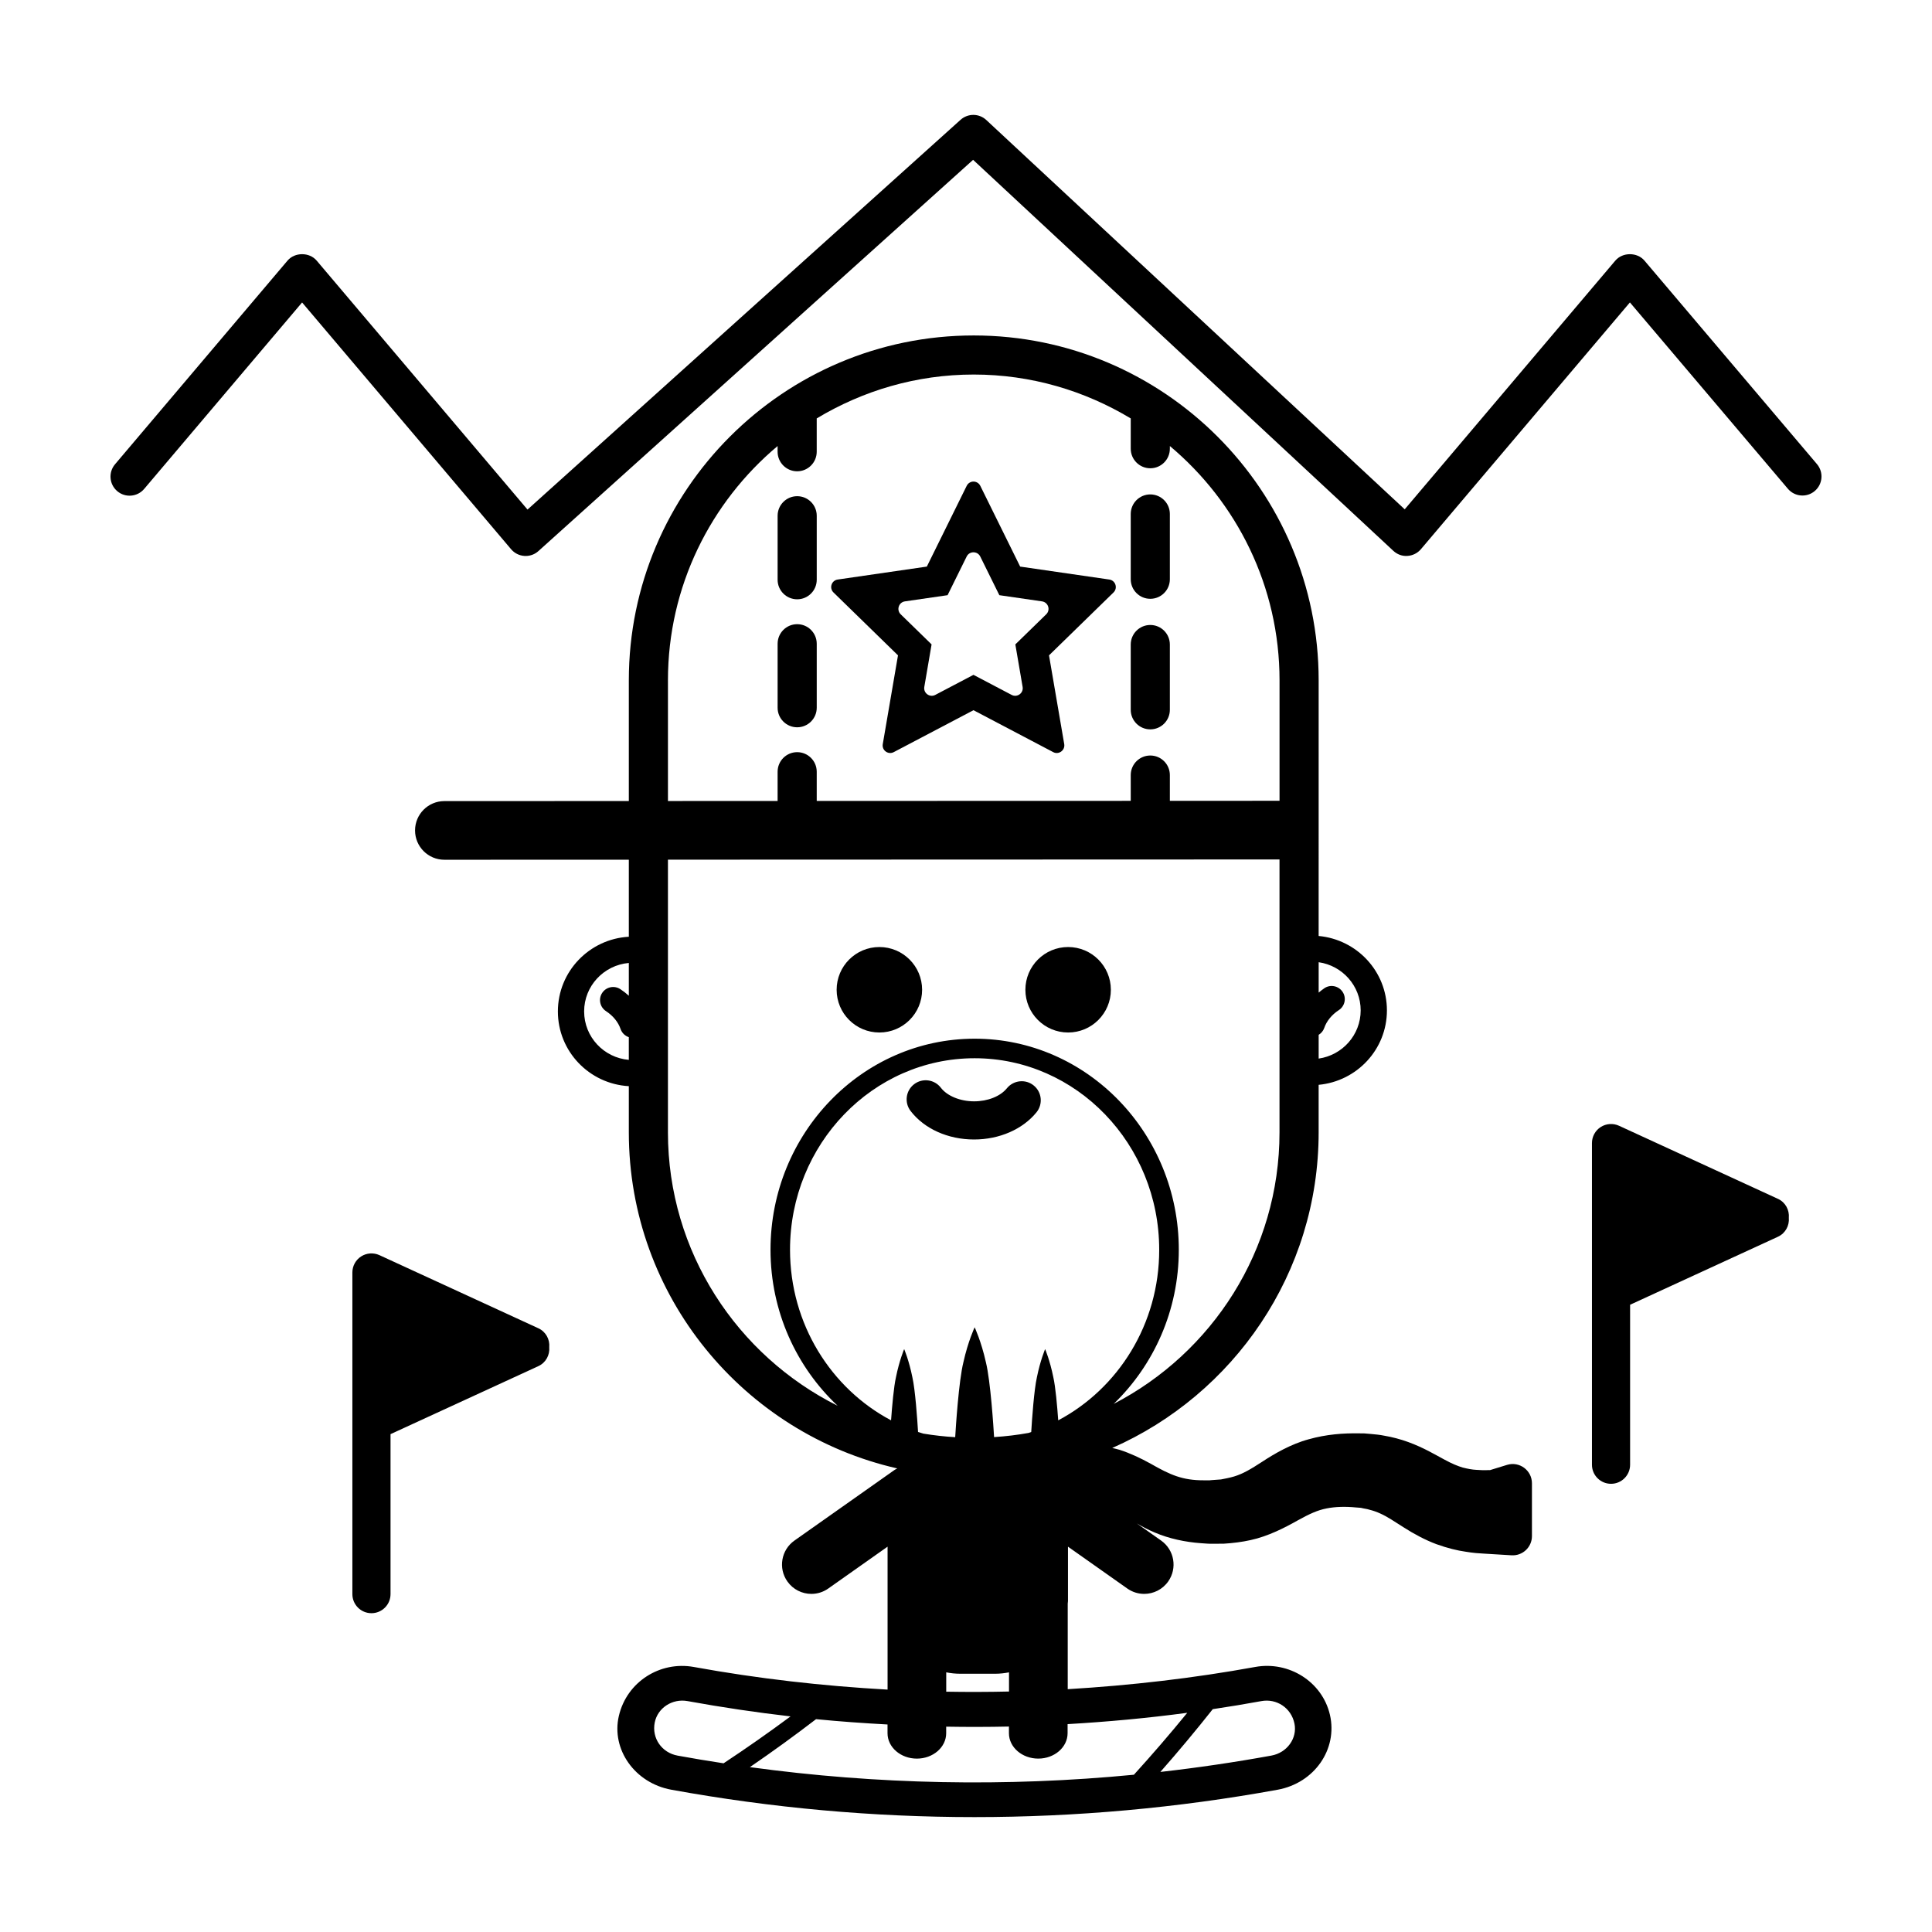
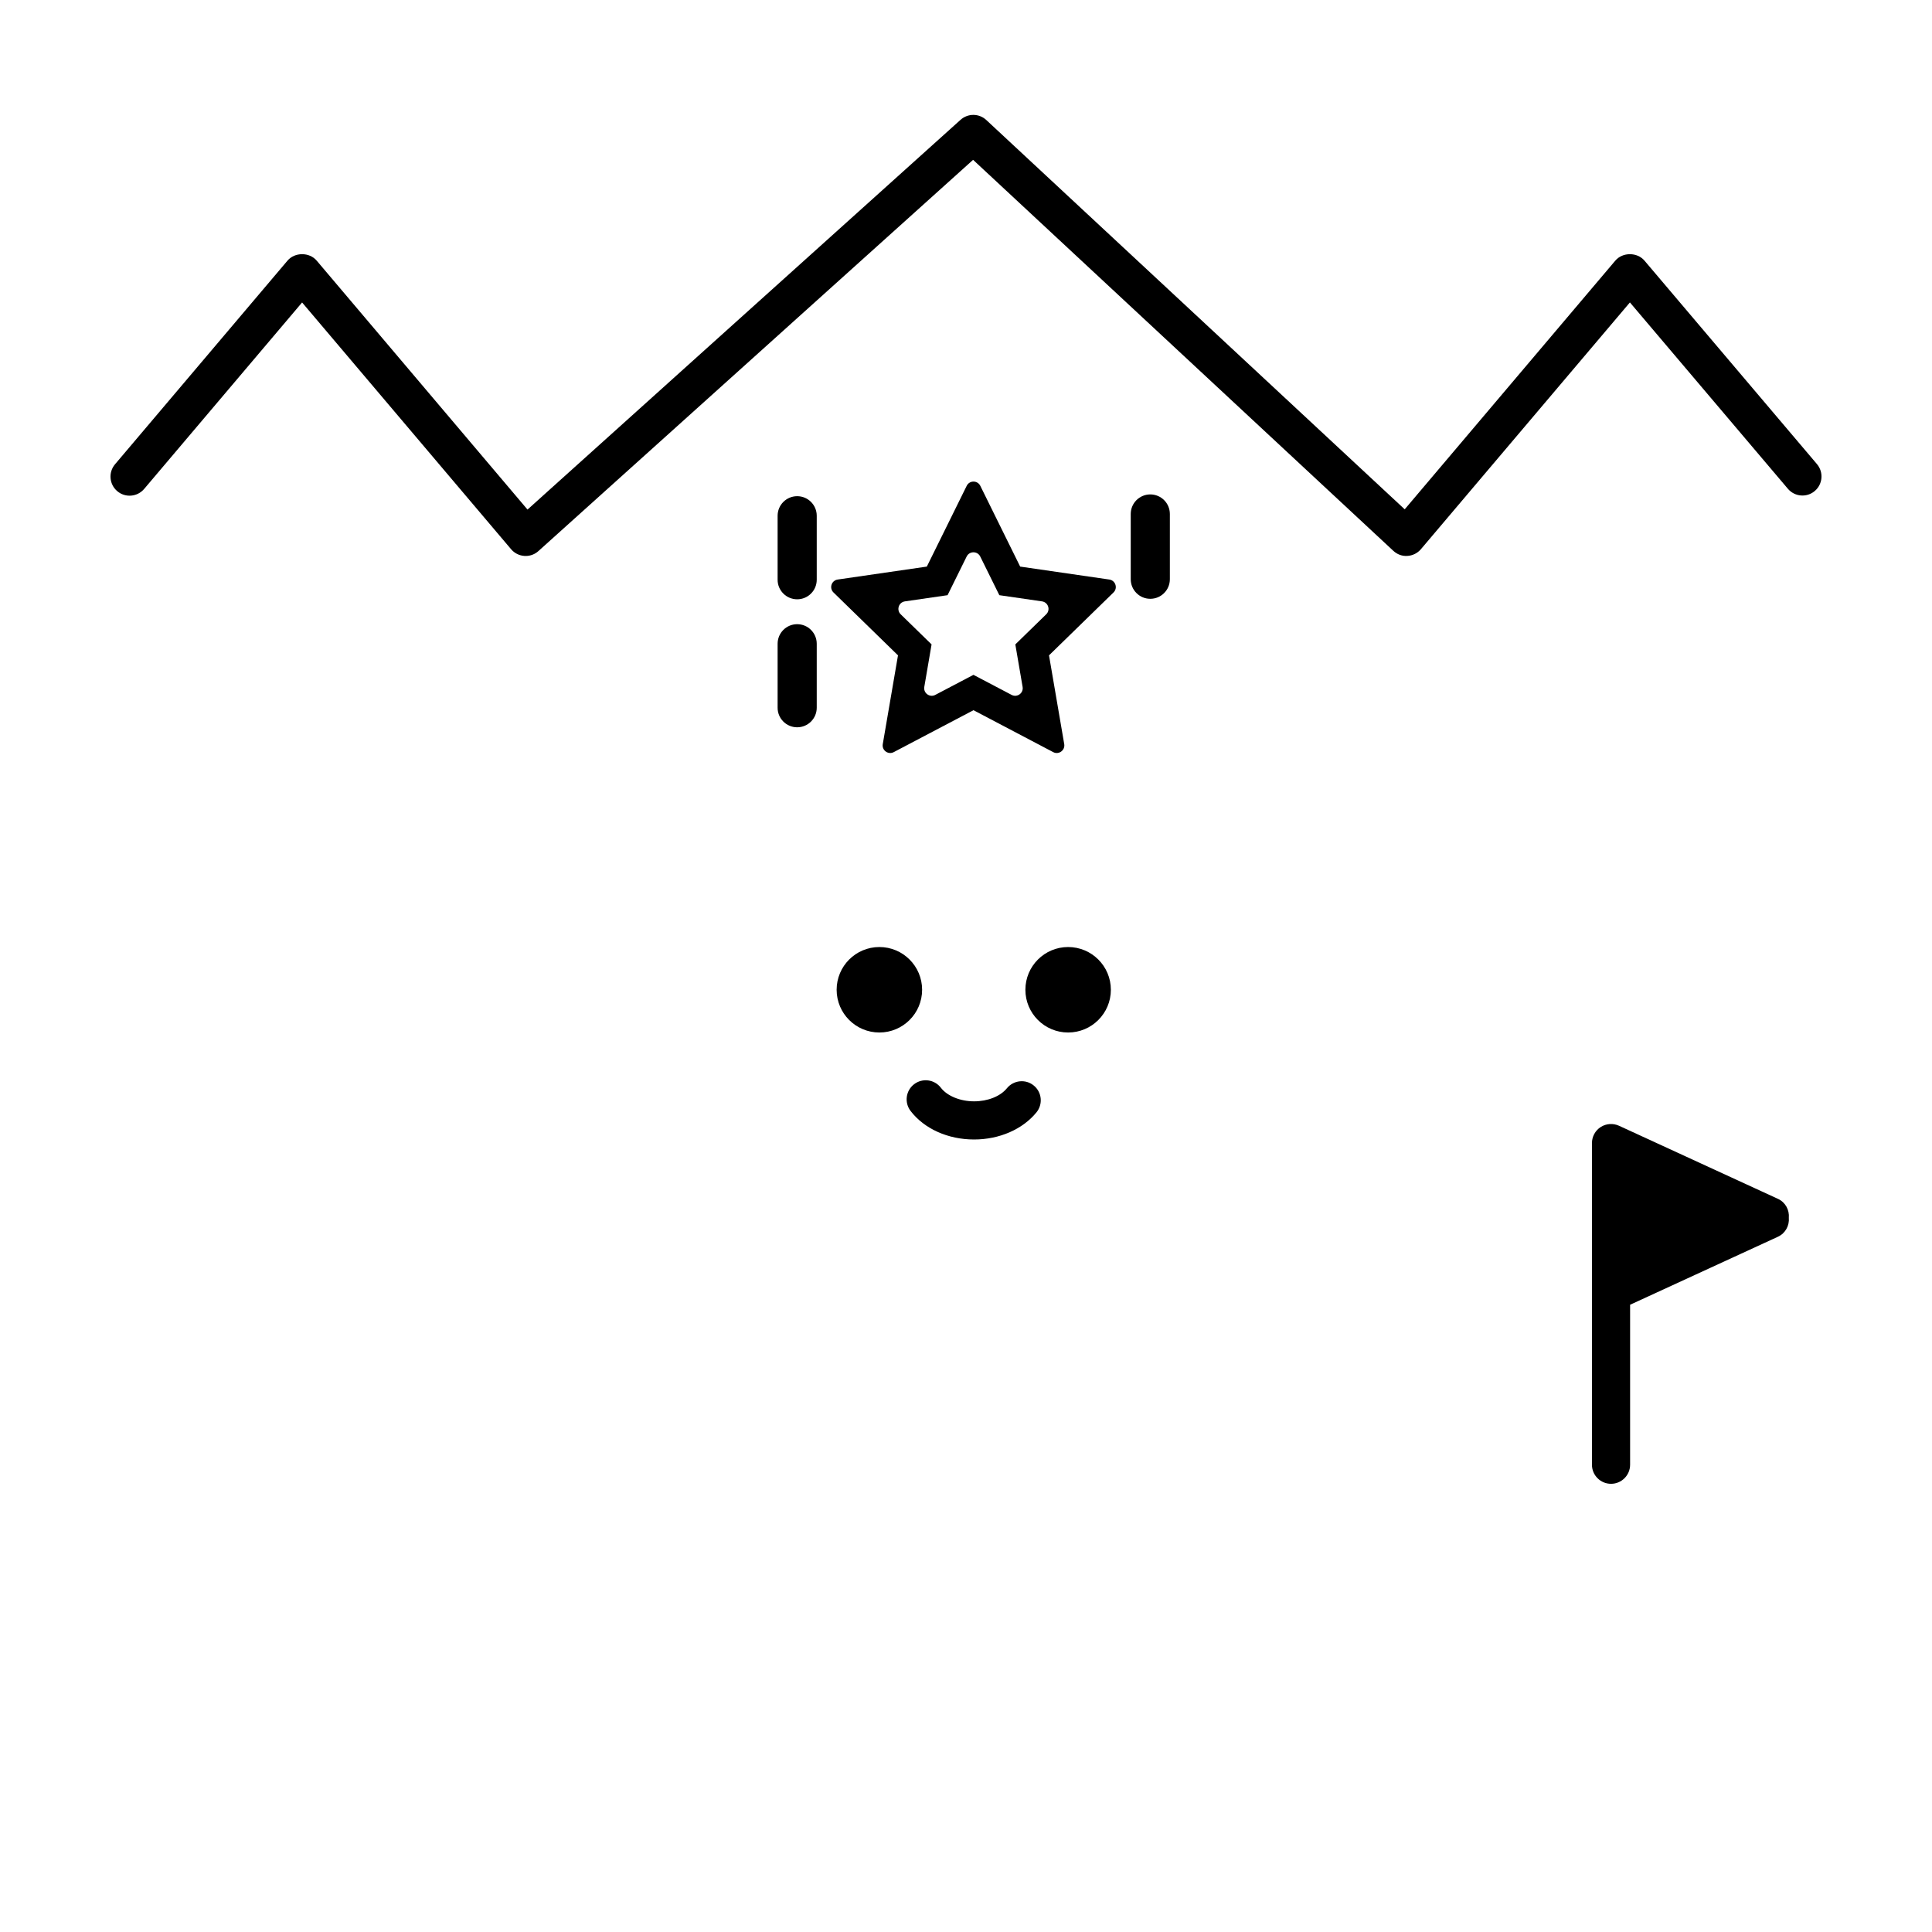
<svg xmlns="http://www.w3.org/2000/svg" fill="#000000" width="800px" height="800px" version="1.1" viewBox="144 144 512 512">
  <g>
    <path d="m625.52 267-45.723-53.938c-1.918-2.266-5.793-2.266-7.715 0l-55.82 65.914-110.88-103.17c-1.918-1.789-4.875-1.809-6.828-0.055l-114.76 103.29-55.875-65.98c-1.918-2.266-5.793-2.266-7.719 0l-45.715 53.973c-1.805 2.133-1.543 5.32 0.59 7.129 2.125 1.805 5.316 1.543 7.129-0.59l41.855-49.418 55.391 65.398c0.883 1.043 2.152 1.684 3.516 1.773 0.117 0.004 0.227 0.012 0.344 0.012 1.246 0 2.453-0.457 3.379-1.301l115.19-103.68 111.37 103.62c1.012 0.941 2.363 1.457 3.742 1.344 1.379-0.082 2.664-0.727 3.562-1.777l55.391-65.398 41.863 49.383c1.809 2.133 4.996 2.402 7.125 0.59 2.125-1.801 2.387-4.988 0.586-7.121z" />
-     <path d="m543.38 532.21-4.516 1.387c0.051-0.055-1.461 0.109-3.606-0.07-1.113-0.051-2.277-0.273-3.598-0.605-1.324-0.398-2.762-0.961-4.984-2.172-2.191-1.164-5.402-3.117-9.5-4.602-2.019-0.734-4.223-1.324-6.41-1.688-1.062-0.227-2.293-0.336-3.5-0.449l-1.824-0.152-1.301-0.004c-4.082-0.074-8.602 0.238-13.324 1.57-4.734 1.273-9.195 3.894-12.281 5.926-3.066 1.988-5.082 3.195-7.473 3.926-1.27 0.371-2.41 0.578-3.488 0.789l-2.641 0.191c-0.289 0.082-1.281 0.016-1.879 0.039-5.664 0.02-8.883-1.41-14.117-4.402-2.57-1.43-5.527-2.82-8.242-3.68-0.699-0.211-1.293-0.328-1.941-0.488 32.164-14.172 54.699-46.309 54.699-83.652v-12.586c10.117-0.938 18.094-9.371 18.094-19.723 0-10.352-7.977-18.793-18.094-19.723l0.004-67.738c0-50.402-41.004-91.406-91.406-91.406-50.402 0-91.406 41.004-91.406 91.406v31.977l-48.879 0.016c-4.297 0-7.773 3.481-7.773 7.773 0 4.293 3.481 7.773 7.773 7.773l48.879-0.016v20.418c-10.453 0.59-18.801 9.199-18.801 19.801 0 10.602 8.348 19.211 18.801 19.801v12.238c0 43.43 30.477 79.812 71.145 89.062-0.262 0.141-0.535 0.266-0.781 0.441l-26.477 18.68c-3.508 2.473-4.348 7.324-1.867 10.836 1.512 2.144 3.918 3.293 6.359 3.293 1.547 0 3.113-0.457 4.473-1.422l15.719-11.094v37.883c-17.195-0.957-34.355-2.906-51.359-6-8.902-1.613-17.754 3.891-19.863 13.012-2.035 8.785 4.191 17.754 13.941 19.523 53.113 9.668 107.53 9.668 160.64 0 9.75-1.77 15.977-10.734 13.871-19.852-2.035-8.797-10.887-14.305-19.789-12.688-16.461 2.996-33.059 4.898-49.699 5.891v-22.691c0.004-0.215 0.066-0.422 0.066-0.645v-14.434l15.723 11.094c1.359 0.961 2.926 1.422 4.473 1.422 2.445 0 4.848-1.148 6.363-3.293 2.473-3.508 1.637-8.359-1.867-10.836l-6.445-4.543c1.41 0.828 2.988 1.672 4.769 2.418 3.773 1.613 8.09 2.527 12.227 2.82 1.129 0.047 1.879 0.191 3.344 0.145l2.656-0.012c2.465-0.145 4.891-0.453 7.148-0.957 4.695-1.008 9.238-3.379 12.461-5.199 3.203-1.777 5.309-2.727 7.656-3.184 2.316-0.473 5.027-0.535 7.84-0.262l1.281 0.098 0.719 0.16c0.48 0.102 0.926 0.141 1.48 0.324 1.078 0.262 2.016 0.598 2.941 1.023 1.824 0.812 3.715 2.086 6.277 3.719 2.523 1.629 5.652 3.309 8.574 4.398 2.941 1.066 5.633 1.703 7.723 1.996 2.144 0.367 3.734 0.449 4.828 0.508 1.094 0.066 1.676 0.102 1.676 0.102l5.703 0.348c2.934 0.176 5.406-2.152 5.406-5.09v-13.992c0-3.434-3.32-5.887-6.602-4.879zm-118.94-11.805c-0.273-3.82-0.715-8.852-1.301-11.438-0.898-4.465-2.172-7.441-2.172-7.441s-1.27 2.977-2.172 7.441c-0.766 3.387-1.293 11.02-1.508 14.531-0.246 0.082-0.488 0.172-0.734 0.25-2.984 0.543-6.027 0.898-9.109 1.098-0.152-2.535-0.938-14.887-2.176-19.855-1.234-5.547-2.977-9.246-2.977-9.246s-1.742 3.699-2.977 9.246c-1.246 4.988-2.031 17.406-2.176 19.879-2.856-0.172-5.668-0.484-8.438-0.945-0.469-0.141-0.941-0.273-1.406-0.43-0.211-3.508-0.742-11.145-1.508-14.531-0.898-4.465-2.172-7.441-2.172-7.441s-1.27 2.977-2.172 7.441c-0.586 2.586-1.023 7.617-1.301 11.438-15.863-8.402-26.777-25.488-26.777-45.203 0-27.988 21.945-50.754 48.918-50.754s48.918 22.766 48.918 50.754c0.02 19.723-10.895 36.805-26.762 45.207zm80.152-108.64c0 6.519-4.856 11.875-11.133 12.773v-6.297c0.66-0.406 1.199-1.02 1.473-1.809 0.625-1.832 2.004-3.523 3.875-4.746 1.605-1.047 2.062-3.203 1.008-4.812-1.055-1.605-3.211-2.062-4.812-1.008-0.551 0.359-1.043 0.781-1.543 1.188v-8.055c6.277 0.895 11.133 6.25 11.133 12.766zm-183.58-87.465c0-24.914 11.32-47.219 29.059-62.094v1.508c0 2.863 2.324 5.184 5.184 5.184 2.863 0 5.184-2.324 5.184-5.184v-8.828c12.184-7.332 26.383-11.629 41.609-11.629 15.227 0 29.426 4.297 41.609 11.629v8.027c0 2.863 2.324 5.184 5.184 5.184 2.863 0 5.184-2.324 5.184-5.184v-0.711c17.746 14.879 29.066 37.18 29.066 62.094v31.922l-29.066 0.012v-6.828c0-2.863-2.324-5.184-5.184-5.184-2.863 0-5.184 2.324-5.184 5.184v6.832l-83.215 0.023v-7.742c0-2.863-2.324-5.184-5.184-5.184-2.863 0-5.184 2.324-5.184 5.184v7.75l-29.059 0.012v-31.977zm-22.211 87.738c0-6.762 5.231-12.27 11.844-12.844v8.688c-0.695-0.637-1.445-1.219-2.254-1.75-1.605-1.047-3.762-0.598-4.812 1.008-1.055 1.605-0.598 3.762 1.008 4.816 1.875 1.223 3.25 2.906 3.875 4.746 0.363 1.062 1.195 1.828 2.18 2.16v6.016c-6.617-0.566-11.84-6.074-11.84-12.84zm22.211 32.039v-72.258l162.07-0.055v72.312c0 31.312-17.887 58.477-43.941 71.969 10.586-10.219 17.254-24.727 17.254-40.844 0-30.848-24.27-55.938-54.098-55.938-29.832 0-54.105 25.094-54.105 55.938 0 16.383 6.891 31.102 17.785 41.344-26.609-13.309-44.969-40.75-44.969-72.469zm2.566 165.18c-4.172-0.754-6.914-4.602-6.062-8.801 0.789-3.879 4.68-6.375 8.691-5.648 9.062 1.648 18.168 3.004 27.297 4.055-5.75 4.262-11.664 8.41-17.75 12.43-4.066-0.617-8.125-1.297-12.176-2.035zm154.71-14.449c4.004-0.73 7.898 1.77 8.758 5.969 0.789 3.879-1.953 7.719-6.125 8.473-9.766 1.777-19.574 3.219-29.414 4.332 4.816-5.473 9.445-11.02 13.887-16.637 4.297-0.637 8.602-1.355 12.895-2.137zm-19.656 3.106c-4.523 5.547-9.238 11.02-14.137 16.41-33.867 3.273-68.02 2.602-101.77-2.016 6.016-4.117 11.863-8.359 17.539-12.711 6.301 0.625 12.621 1.066 18.938 1.41v2.312c0 3.719 3.481 6.734 7.773 6.734s7.773-3.012 7.773-6.734v-1.734c5.543 0.098 11.09 0.09 16.629-0.031v1.762c0 3.719 3.481 6.734 7.773 6.734 4.297 0 7.773-3.012 7.773-6.734v-2.402c10.605-0.617 21.18-1.59 31.707-3zm-63.871-5.598v-5.129c1.199 0.238 2.43 0.371 3.691 0.371h9.316c1.238 0 2.449-0.141 3.629-0.367v5.082c-5.555 0.125-11.094 0.141-16.637 0.043z" />
    <path d="m355.26 302.82c2.863 0 5.184-2.324 5.184-5.184v-16.957c0-2.863-2.324-5.184-5.184-5.184-2.863 0-5.184 2.324-5.184 5.184v16.957c-0.004 2.859 2.32 5.184 5.184 5.184z" />
    <path d="m355.26 336.74c2.863 0 5.184-2.324 5.184-5.184v-16.957c0-2.863-2.324-5.184-5.184-5.184-2.863 0-5.184 2.324-5.184 5.184v16.957c-0.004 2.863 2.32 5.184 5.184 5.184z" />
    <path d="m448.84 302.69c2.863 0 5.184-2.324 5.184-5.184v-17.297c0-2.863-2.324-5.184-5.184-5.184-2.863 0-5.184 2.324-5.184 5.184v17.297c0 2.863 2.32 5.184 5.184 5.184z" />
-     <path d="m448.84 337.29c2.863 0 5.184-2.324 5.184-5.184v-17.297c0-2.863-2.324-5.184-5.184-5.184-2.863 0-5.184 2.324-5.184 5.184v17.297c0 2.863 2.32 5.184 5.184 5.184z" />
    <path d="m388.37 406.3c0 6.254-5.07 11.324-11.324 11.324-6.258 0-11.328-5.07-11.328-11.324s5.07-11.328 11.328-11.328c6.254 0 11.324 5.074 11.324 11.328" />
    <path d="m438.39 406.3c0 6.254-5.074 11.324-11.328 11.324s-11.324-5.07-11.324-11.324 5.07-11.328 11.324-11.328 11.328 5.074 11.328 11.328" />
    <path d="m410.84 432.4c-1.738 2.141-5.074 3.465-8.695 3.465-3.672 0-7.129-1.414-8.805-3.602-1.699-2.215-4.871-2.637-7.09-0.938-2.215 1.699-2.637 4.871-0.938 7.09 3.629 4.734 9.922 7.562 16.828 7.562 6.691 0 12.871-2.691 16.539-7.199 1.758-2.168 1.438-5.352-0.734-7.113-2.144-1.754-5.336-1.43-7.106 0.734z" />
-     <path d="m286.68 496.01-42.129-19.383c-1.57-0.715-3.394-0.59-4.84 0.336-1.449 0.926-2.328 2.535-2.328 4.258v85.238c0 2.793 2.262 5.055 5.055 5.055 2.793 0 5.055-2.262 5.055-5.055v-42.395l39.188-18.027c1.984-0.918 3.055-2.953 2.875-5.019 0.18-2.055-0.891-4.094-2.875-5.008z" />
    <path d="m615.18 461.71-42.129-19.375c-1.566-0.715-3.391-0.59-4.84 0.336s-2.328 2.535-2.328 4.258v85.238c0 2.793 2.262 5.055 5.055 5.055 2.793 0 5.055-2.262 5.055-5.055v-42.395l39.188-18.027c1.984-0.918 3.055-2.953 2.875-5.019 0.18-2.059-0.887-4.102-2.875-5.016z" />
-     <path d="m423.11 343.32-21.129-11.109-21.129 11.109c-1.473 0.777-3.195-0.48-2.91-2.117l4.035-23.527-17.094-16.668c-1.195-1.164-0.535-3.184 1.113-3.426l23.625-3.43 10.566-21.406c0.734-1.492 2.867-1.492 3.602 0l10.566 21.406 23.625 3.43c1.648 0.242 2.301 2.262 1.113 3.426l-17.094 16.668 4.035 23.527c0.266 1.641-1.457 2.894-2.926 2.117zm-21.133-20.48 10.117 5.316c1.473 0.777 3.195-0.48 2.91-2.117l-1.93-11.266 8.184-7.977c1.195-1.164 0.535-3.184-1.113-3.426l-11.309-1.641-5.059-10.246c-0.734-1.492-2.867-1.492-3.602 0l-5.059 10.246-11.309 1.641c-1.648 0.242-2.301 2.262-1.113 3.426l8.184 7.977-1.93 11.266c-0.281 1.641 1.441 2.891 2.91 2.117z" />
+     <path d="m423.11 343.32-21.129-11.109-21.129 11.109c-1.473 0.777-3.195-0.48-2.91-2.117l4.035-23.527-17.094-16.668c-1.195-1.164-0.535-3.184 1.113-3.426l23.625-3.43 10.566-21.406c0.734-1.492 2.867-1.492 3.602 0l10.566 21.406 23.625 3.43c1.648 0.242 2.301 2.262 1.113 3.426l-17.094 16.668 4.035 23.527c0.266 1.641-1.457 2.894-2.926 2.117m-21.133-20.48 10.117 5.316c1.473 0.777 3.195-0.48 2.91-2.117l-1.93-11.266 8.184-7.977c1.195-1.164 0.535-3.184-1.113-3.426l-11.309-1.641-5.059-10.246c-0.734-1.492-2.867-1.492-3.602 0l-5.059 10.246-11.309 1.641c-1.648 0.242-2.301 2.262-1.113 3.426l8.184 7.977-1.93 11.266c-0.281 1.641 1.441 2.891 2.91 2.117z" />
  </g>
</svg>